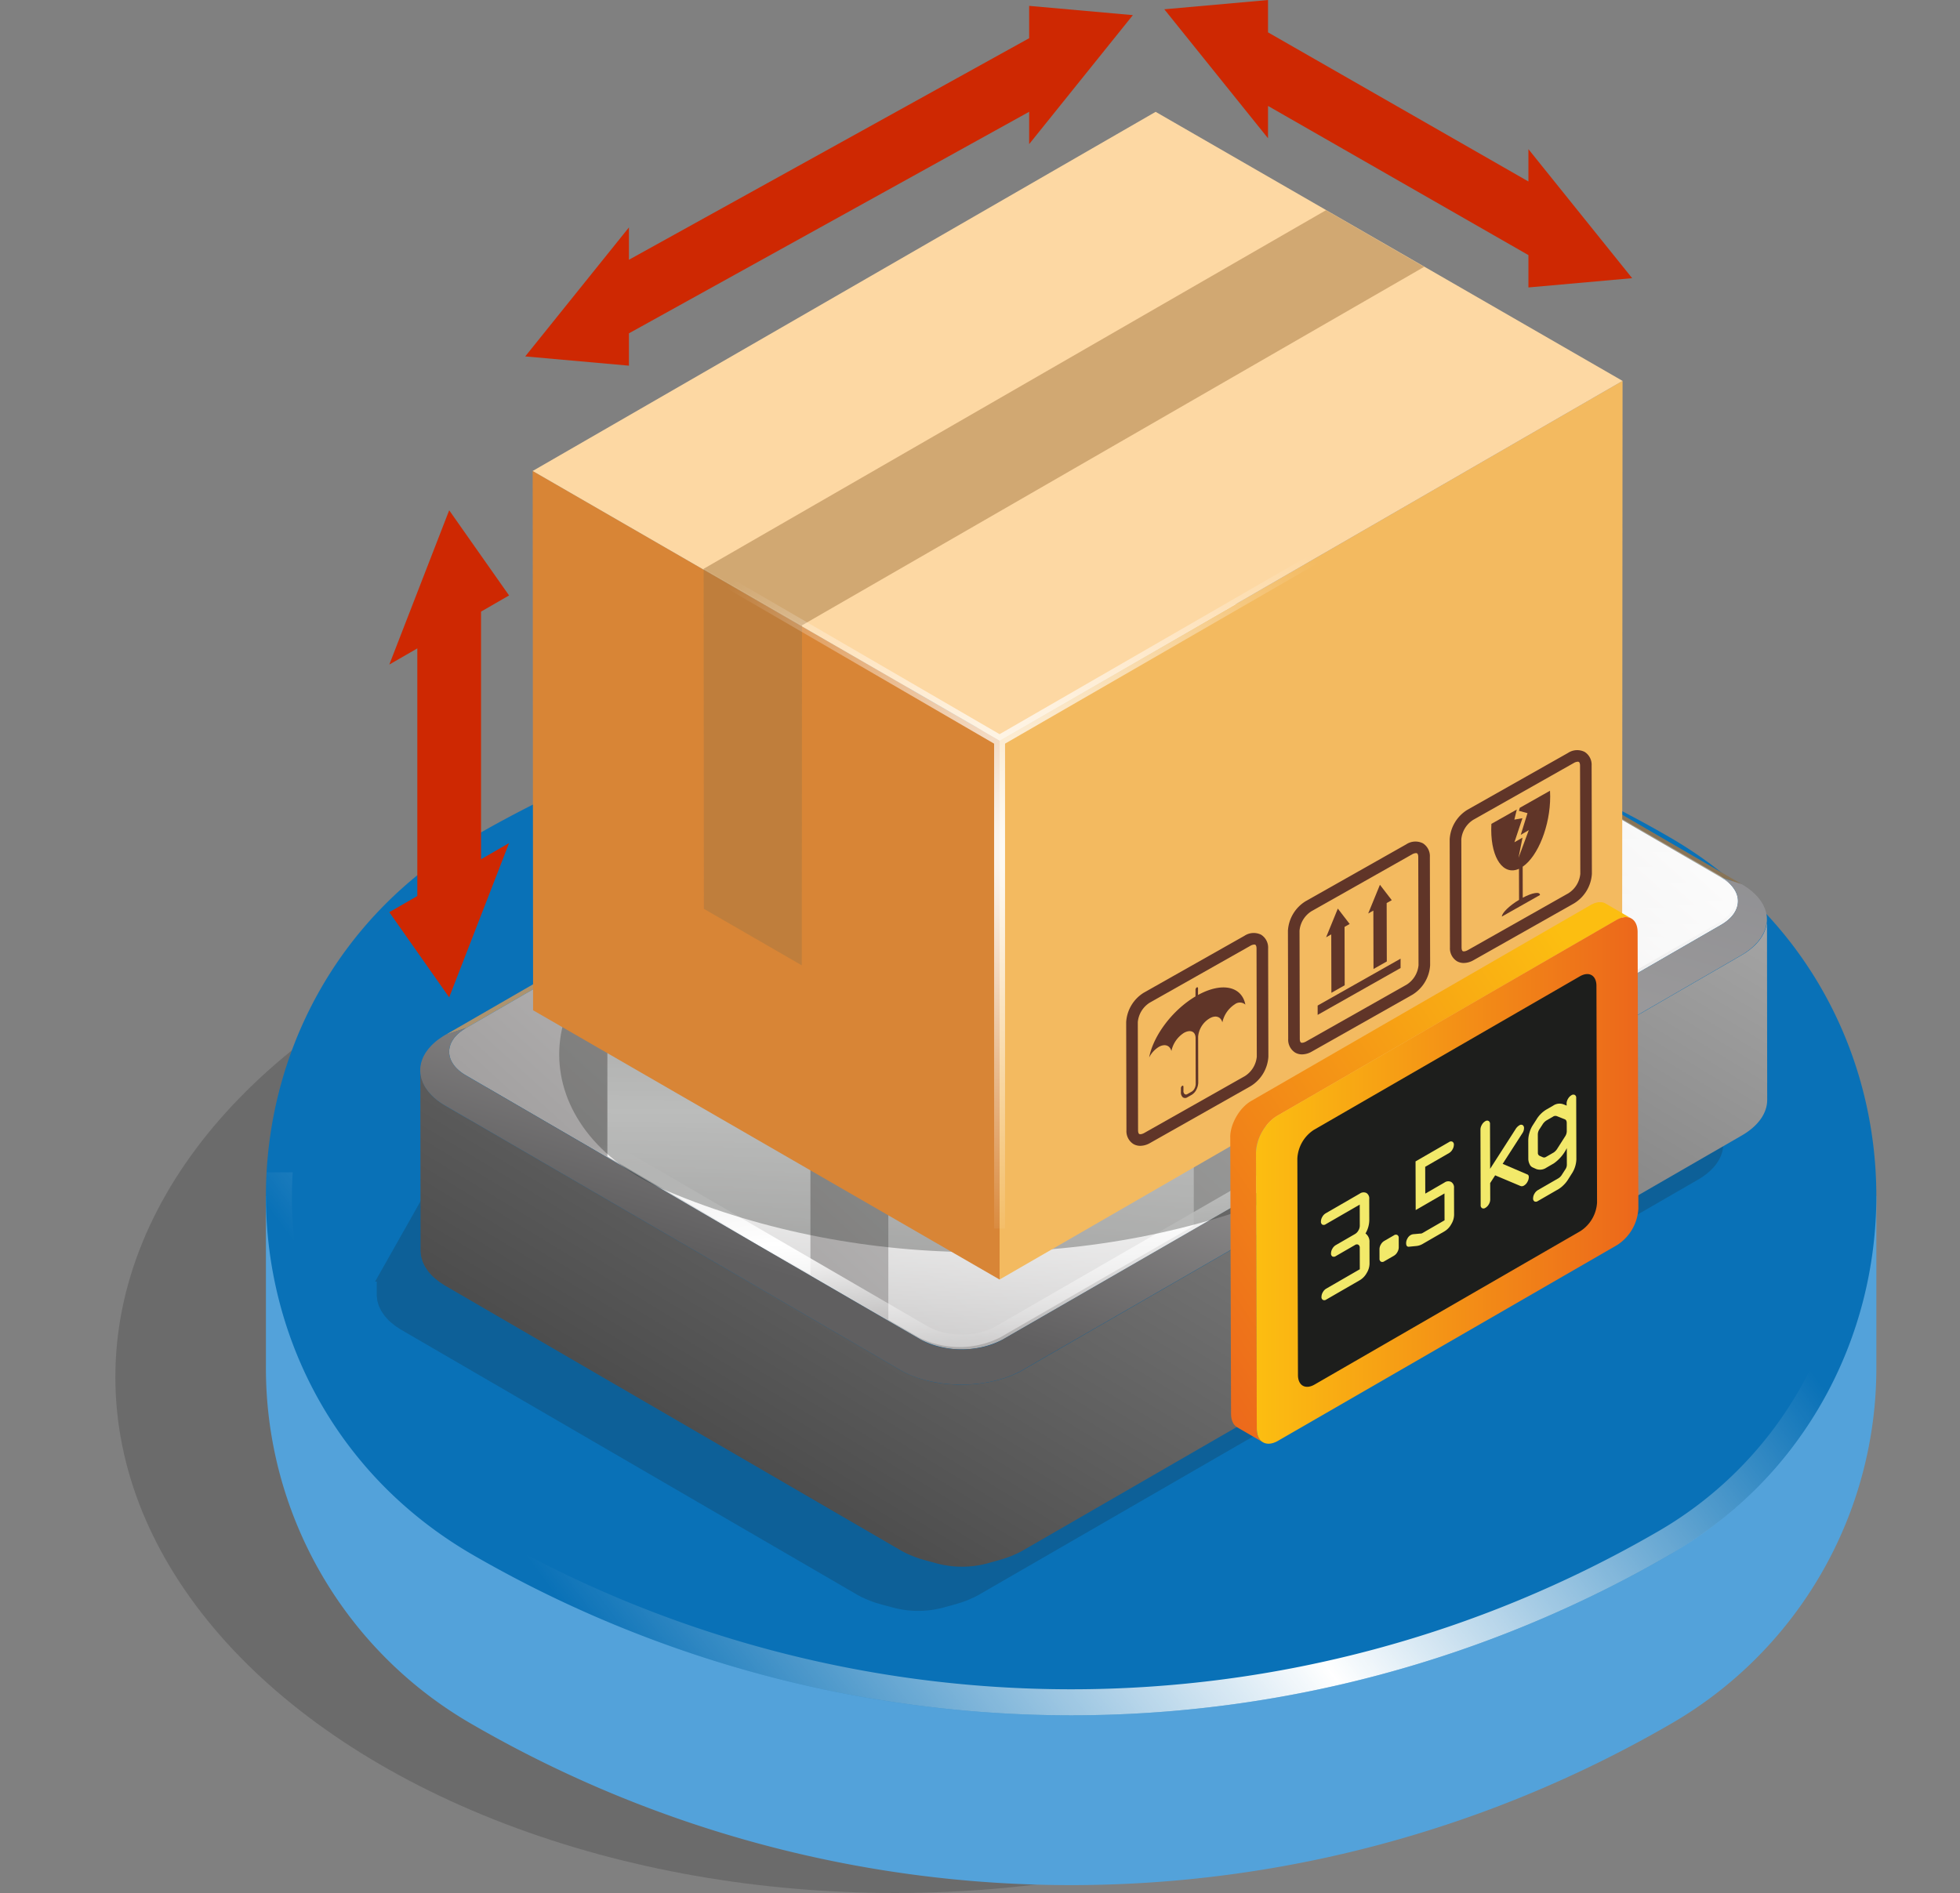
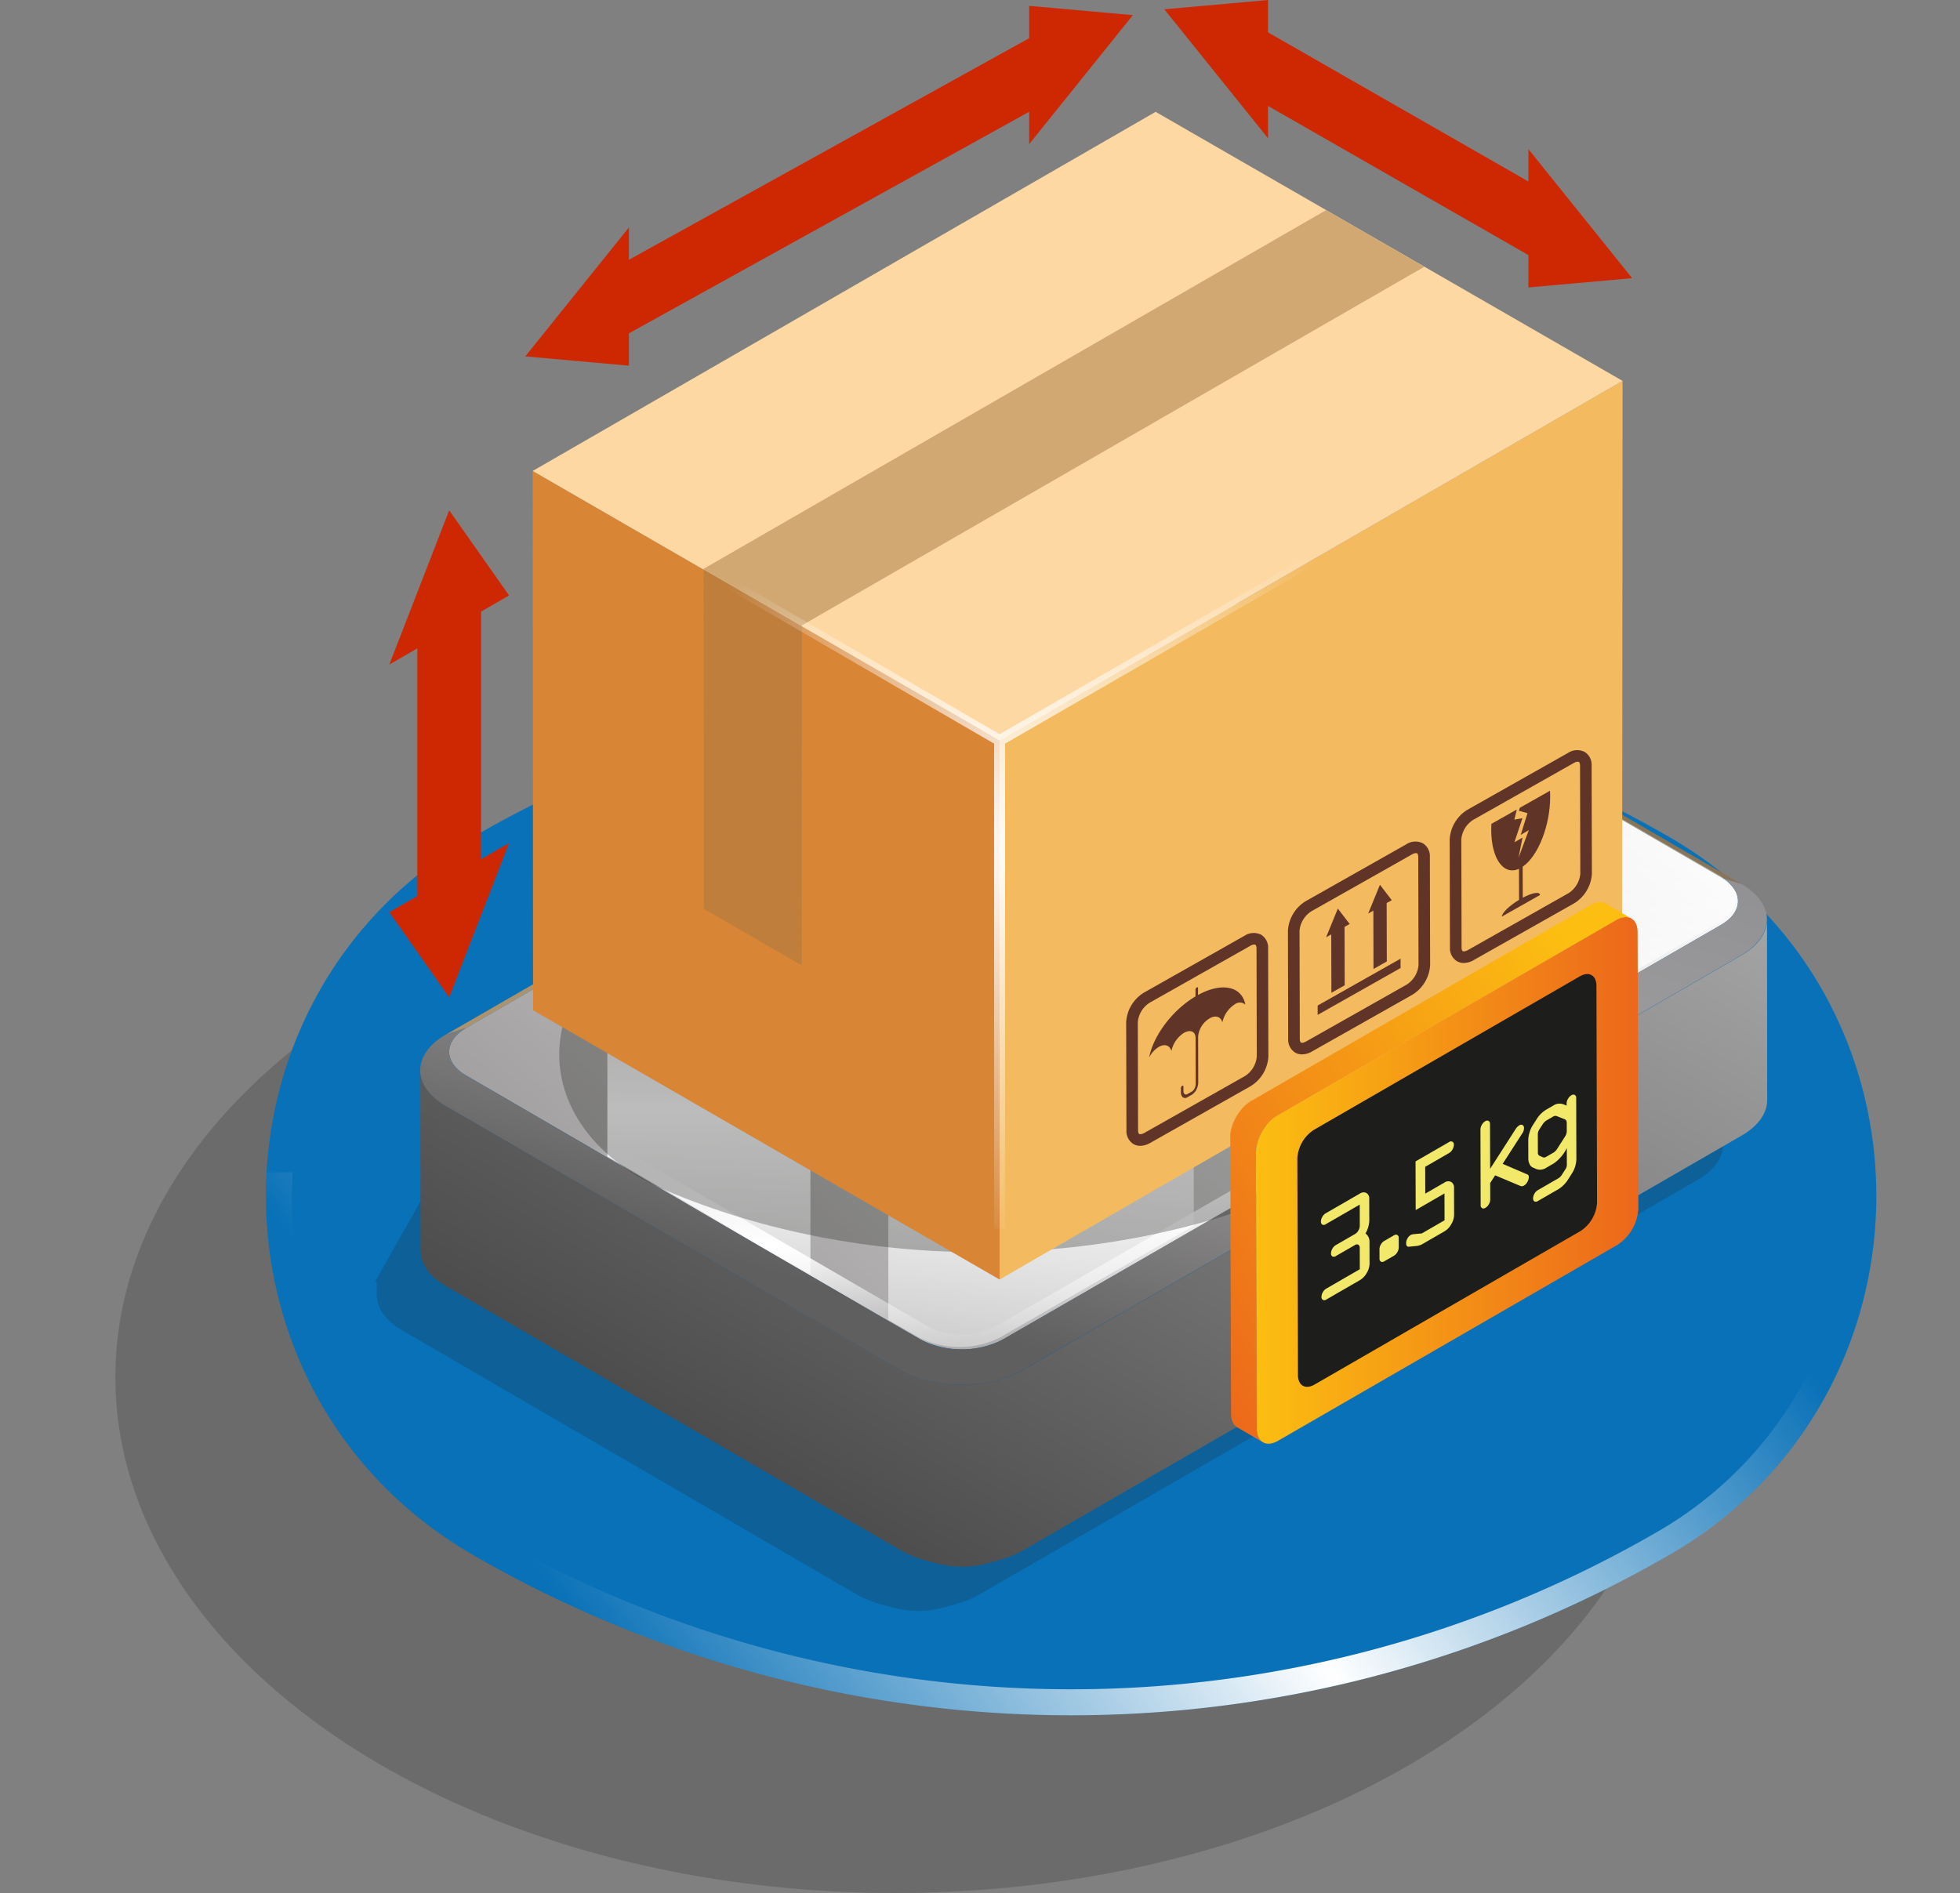
<svg xmlns="http://www.w3.org/2000/svg" xmlns:xlink="http://www.w3.org/1999/xlink" width="342.067" height="330.435" viewBox="0 0 342.067 330.435">
  <rect x="0" y="0" width="342.067" height="330.435" fill="#808080" stroke="none" />
  <defs>
    <linearGradient id="linear-gradient" x1="-8.262" y1="6.357" x2="-8.265" y2="6.354" gradientUnits="objectBoundingBox">
      <stop offset="0" stop-color="#53a2da" />
      <stop offset="1" stop-color="#0971b7" />
    </linearGradient>
    <linearGradient id="linear-gradient-2" x1="-8.265" y1="5.741" x2="-8.262" y2="5.741" xlink:href="#linear-gradient" />
    <linearGradient id="linear-gradient-3" x1="0.118" y1="0.537" x2="0.952" y2="0.329" gradientUnits="objectBoundingBox">
      <stop offset="0" stop-color="#fff" stop-opacity="0" />
      <stop offset="0.505" stop-color="#fff" />
      <stop offset="1" stop-color="#fff" stop-opacity="0" />
    </linearGradient>
    <clipPath id="clip-path">
      <path id="Path_1173" data-name="Path 1173" d="M-1230.495-640.731l-2.151.6a17.774,17.774,0,0,0-4.135,1.694l3.546-1.167A11.761,11.761,0,0,1-1230.495-640.731Z" fill="none" />
    </clipPath>
    <clipPath id="clip-path-2">
      <path id="Path_1175" data-name="Path 1175" d="M-1219.636-640.17l-.215-.059-.108-.029-.215-.058-.108-.029-.215-.059-.108-.029-.215-.059-.216-.058-.108-.029-.215-.059-.216-.058-.108-.029-.108-.03a11.7,11.7,0,0,1,2.816,1.148l3.587,1.167A17.657,17.657,0,0,0-1219.636-640.17Z" fill="none" />
    </clipPath>
    <linearGradient id="linear-gradient-4" x1="0.969" y1="0.2" x2="0.094" y2="0.759" gradientUnits="objectBoundingBox">
      <stop offset="0.006" stop-color="#fff" />
      <stop offset="1" stop-color="#a3a1a1" />
    </linearGradient>
    <linearGradient id="linear-gradient-5" x1="-0.313" y1="1.146" x2="1.627" y2="-0.813" gradientUnits="objectBoundingBox">
      <stop offset="0" stop-color="#333332" />
      <stop offset="0.006" stop-color="#0f0f0f" />
      <stop offset="0.503" stop-color="#858585" />
      <stop offset="1" stop-color="#fff" />
    </linearGradient>
    <linearGradient id="linear-gradient-6" x1="0.847" y1="-0.152" x2="0.178" y2="0.712" gradientUnits="objectBoundingBox">
      <stop offset="0.006" stop-color="#909093" />
      <stop offset="0.528" stop-color="#a3a1a1" />
      <stop offset="1" stop-color="#605f60" />
    </linearGradient>
    <linearGradient id="linear-gradient-7" x1="0.595" y1="0.952" x2="0.529" y2="0.639" xlink:href="#linear-gradient-3" />
    <linearGradient id="linear-gradient-8" x1="0.495" y1="1.209" x2="0.502" y2="0.17" xlink:href="#linear-gradient-3" />
    <linearGradient id="linear-gradient-9" x1="0.8" y1="0.029" x2="-0.132" y2="0.858" gradientUnits="objectBoundingBox">
      <stop offset="0" stop-color="#fcbe11" />
      <stop offset="1" stop-color="#ec671b" />
    </linearGradient>
    <linearGradient id="linear-gradient-10" x1="0" y1="0.5" x2="1" y2="0.5" xlink:href="#linear-gradient-9" />
    <radialGradient id="radial-gradient" cx="0.5" cy="0.5" r="0.534" gradientTransform="translate(0.059) scale(0.883 1)" gradientUnits="objectBoundingBox">
      <stop offset="0" stop-color="#fff" />
      <stop offset="1" stop-color="#fff" stop-opacity="0" />
    </radialGradient>
  </defs>
  <g id="img_cotiza_envio" transform="translate(1439.981 746.65)">
    <g id="Group_50" data-name="Group 50">
      <ellipse id="Ellipse_6" data-name="Ellipse 6" cx="136.081" cy="90.037" rx="136.081" ry="90.037" transform="translate(-1419.848 -596.288)" fill="#1d1d1b" opacity="0.2" style="isolation: isolate" />
      <g id="Group_37" data-name="Group 37">
-         <path id="Path_74" data-name="Path 74" d="M-1138.884-537.883a74.453,74.453,0,0,0-9.827-6.811h0a208.663,208.663,0,0,0-208.529-.078l-.088.051a74.3,74.3,0,0,0-9.873,6.838h-26.371v29.643a71.717,71.717,0,0,0,36.242,62.722l.088.05a208.663,208.663,0,0,0,208.529-.078h0a71.714,71.714,0,0,0,36.2-62.7h0v-29.637Z" fill="url(#linear-gradient)" />
        <path id="Path_75" data-name="Path 75" d="M-1357.33-600.607l.088-.05a208.66,208.66,0,0,1,208.529.078h0c48.263,27.865,48.263,97.526,0,125.391h0a208.661,208.661,0,0,1-208.529.078l-.088-.051C-1405.654-503.014-1405.654-572.755-1357.33-600.607Z" fill="url(#linear-gradient-2)" />
        <path id="Path_76" data-name="Path 76" d="M-1117.188-542.014c.08,1.369.134,2.745.134,4.131a67.168,67.168,0,0,1-33.927,58.764,204.126,204.126,0,0,1-204.079.025,67.158,67.158,0,0,1-33.97-58.788c0-1.388.053-2.764.134-4.131h-4.548a71.815,71.815,0,0,0,36.116,66.854l.088.05a208.66,208.66,0,0,0,208.529-.078h0a71.814,71.814,0,0,0,36.07-66.827Z" fill="url(#linear-gradient-3)" />
        <g id="Group_352" data-name="Group 352" style="isolation: isolate">
          <g id="Group_351" data-name="Group 351" clip-path="url(#clip-path)">
            <g id="Group_350" data-name="Group 350" style="isolation: isolate">
              <path id="Path_1169" data-name="Path 1169" d="M-1230.486-640.733l-2.16.6q-.4.111-.79.236l2.424-.678q.259-.084.526-.157" fill="#988262" />
              <path id="Path_1170" data-name="Path 1170" d="M-1231.012-640.576l-2.424.678q-.754.242-1.467.537l2.915-.858q.473-.2.976-.357" fill="#9d8666" />
              <path id="Path_1171" data-name="Path 1171" d="M-1231.988-640.219l-2.915.858q-.614.254-1.192.548l3.315-1.041q.383-.2.792-.365" fill="#a18a69" />
              <path id="Path_1172" data-name="Path 1172" d="M-1232.78-639.854l-3.315,1.041c-.234.12-.462.244-.686.373l3.546-1.167q.222-.129.455-.247" fill="#a78f6c" />
            </g>
          </g>
        </g>
        <g id="Group_355" data-name="Group 355" style="isolation: isolate">
          <g id="Group_354" data-name="Group 354" clip-path="url(#clip-path-2)">
            <g id="Group_353" data-name="Group 353" style="isolation: isolate">
              <path id="Path_1174" data-name="Path 1174" d="M-1218.975-639.607l3.587,1.167a17.657,17.657,0,0,0-4.248-1.73l-2.164-.587a11.687,11.687,0,0,1,2.825,1.15" fill="#8a7659" />
            </g>
          </g>
        </g>
        <g id="Group_362" data-name="Group 362">
          <g id="Group_361" data-name="Group 361">
            <g id="Group_356" data-name="Group 356" opacity="0.2">
              <path id="Path_1176" data-name="Path 1176" d="M-1281.359-465.806c.022,0,.044,0,.066,0-.145-.008-.288-.025-.433-.036C-1281.6-465.831-1281.482-465.813-1281.359-465.806Z" fill="none" />
              <path id="Path_1177" data-name="Path 1177" d="M-1283.012-465.96c.053.007.108.009.162.016-.19-.023-.376-.053-.564-.08C-1283.279-466.005-1283.148-465.977-1283.012-465.96Z" fill="none" />
              <path id="Path_1178" data-name="Path 1178" d="M-1278.154-465.81c.044,0,.089,0,.133-.005.064,0,.127-.014.192-.019l-.118.007C-1278.016-465.823-1278.085-465.814-1278.154-465.81Z" fill="none" />
              <path id="Path_1179" data-name="Path 1179" d="M-1284.972-466.3c.114.024.225.056.34.079.053.01.108.016.161.026-.1-.02-.206-.045-.309-.066Z" fill="none" />
              <path id="Path_1180" data-name="Path 1180" d="M-1279.724-465.758h.034c.092,0,.185-.009.277-.01h0C-1279.517-465.766-1279.621-465.759-1279.724-465.758Z" fill="none" />
              <path id="Path_1181" data-name="Path 1181" d="M-1275.054-466.2c.1-.019.2-.03.3-.05l.059-.014c-.1.021-.21.034-.314.054Z" fill="none" />
-               <path id="Path_1182" data-name="Path 1182" d="M-1276.593-465.956c.075-.009.151-.012.225-.022.038-.005.074-.013.111-.018-.076.01-.153.016-.23.025C-1276.522-465.966-1276.557-465.96-1276.593-465.956Z" fill="none" />
+               <path id="Path_1182" data-name="Path 1182" d="M-1276.593-465.956c.075-.009.151-.012.225-.022.038-.005.074-.013.111-.018-.076.01-.153.016-.23.025C-1276.522-465.966-1276.557-465.96-1276.593-465.956" fill="none" />
              <path id="Path_1183" data-name="Path 1183" d="M-1359.231-549.977l-15.29,27.037h.29l0,2.329c0,.045,0,.089,0,.134,0,.1.026.2.035.3.014.162.026.324.056.485.005.028,0,.056.009.084.02.1.06.2.086.3.04.153.078.306.132.458.011.033.016.066.028.1.034.091.087.179.126.269.069.159.138.318.222.475.022.039.034.08.057.12.042.074.1.145.147.218.109.178.225.353.354.526.039.053.067.108.108.16.086.11.184.218.279.326.037.042.07.085.108.126.171.188.352.373.549.555.026.025.06.047.087.072.142.128.3.251.456.376.14.113.275.228.426.338.167.121.351.237.53.354.135.087.256.18.4.265.06.036.12.072.182.107l79.406,46.146a15.5,15.5,0,0,0,1.416.716c.141.064.286.123.431.183.381.16.77.307,1.17.444.093.031.178.072.271.1.058.019.119.032.177.051.254.079.514.15.774.22.073.02.144.044.218.063-.072-.019-.148-.032-.22-.052l.013,0,2.155.584a17.106,17.106,0,0,0,8.7-.024l.281-.078.043-.012.215-.059.108-.03.215-.06.107-.03.216-.059.215-.06.107-.03.215-.059.215-.06.107-.03.108-.029h0l.015,0c-.121.033-.248.056-.369.088l.111-.03c.129-.034.263-.059.39-.1.043-.012.081-.03.123-.042.554-.162,1.095-.342,1.618-.546.029-.011.06-.019.089-.03.229-.09.448-.193.67-.292.129-.057.262-.109.388-.168.379-.18.748-.371,1.1-.575l94.617-54.628,30.779-17.77c2.7-1.559,4.158-3.573,4.4-5.625v-3.642l-210.479-15.29Zm74.6,83.758c-.115-.023-.226-.055-.34-.079l.192.039c.1.021.205.046.309.066C-1284.524-466.2-1284.579-466.209-1284.632-466.219Zm1.62.259c-.136-.017-.267-.045-.4-.064.188.027.374.057.564.08C-1282.9-465.951-1282.959-465.953-1283.012-465.96Zm1.653.154c-.123-.007-.244-.025-.367-.034.145.011.288.028.433.036C-1281.315-465.8-1281.337-465.8-1281.359-465.806Zm1.669.049h-.034c.1,0,.207-.008.311-.009h0C-1279.505-465.766-1279.6-465.758-1279.69-465.757Zm1.669-.058c-.044,0-.089,0-.133.005.069,0,.138-.013.207-.017l.118-.007C-1277.894-465.829-1277.957-465.819-1278.021-465.815Zm1.653-.163c-.074.01-.15.013-.225.022.036,0,.071-.01.106-.015.077-.009.154-.015.23-.025C-1276.294-465.991-1276.33-465.983-1276.368-465.978Zm1.619-.268c-.1.02-.2.031-.3.05l.05-.01c.1-.02.21-.033.314-.054Z" fill="#1d1e1c" style="mix-blend-mode: multiply;isolation: isolate" />
            </g>
            <g id="Group_357" data-name="Group 357">
              <path id="Path_1184" data-name="Path 1184" d="M-1139.568-593.461l3.587,1.167-79.407-46.146-3.587-1.167Z" fill="#887457" />
            </g>
            <g id="Group_358" data-name="Group 358">
              <path id="Path_1185" data-name="Path 1185" d="M-1233.235-639.607l-3.546,1.167-125.4,72.4,3.546-1.167Z" fill="#ac936f" />
            </g>
            <g id="Group_359" data-name="Group 359">
              <path id="Path_1186" data-name="Path 1186" d="M-1358.631-567.209c-3.924,2.257-3.945,6-.047,8.26l79.407,46.146a15.813,15.813,0,0,0,14.26,0l125.4-72.4c3.924-2.258,3.945-6,.047-8.261l-79.407-46.146a15.812,15.812,0,0,0-14.26,0Z" fill="url(#linear-gradient-4)" />
            </g>
            <path id="Path_1187" data-name="Path 1187" d="M-1131.6-586.142c.006,2.261-1.477,4.525-4.447,6.24l-125.4,72.4c-.354.2-.723.4-1.1.575-.127.06-.262.113-.392.171-.249.11-.5.219-.755.319-.523.2-1.064.385-1.618.547-.168.049-.341.091-.512.136-.313.083-.627.163-.947.233-.207.045-.416.086-.626.126-.268.05-.537.1-.808.14-.224.035-.448.066-.674.1-.254.032-.509.061-.765.085q-.346.035-.695.058c-.258.018-.517.031-.777.042-.23.009-.46.016-.69.019-.281,0-.561,0-.841,0-.217,0-.434-.009-.651-.018-.35-.015-.7-.041-1.044-.07-.175-.015-.351-.025-.525-.043q-.873-.092-1.726-.241c-.2-.034-.385-.077-.577-.116-.278-.056-.557-.112-.83-.178-.2-.048-.4-.106-.6-.159-.261-.071-.522-.142-.777-.222-.151-.048-.3-.1-.446-.153q-.6-.2-1.171-.443c-.145-.06-.29-.12-.432-.184a15.6,15.6,0,0,1-1.415-.715l-79.406-46.146c-.205-.119-.386-.247-.576-.371s-.367-.234-.534-.356c-.151-.11-.285-.224-.425-.337-.156-.125-.315-.248-.457-.377-.227-.205-.442-.413-.636-.627-.038-.041-.071-.083-.107-.125-.141-.16-.266-.322-.388-.486s-.245-.349-.354-.526c-.07-.113-.142-.225-.2-.339-.084-.156-.153-.315-.221-.473-.054-.123-.112-.246-.156-.37-.053-.151-.091-.3-.131-.456-.033-.129-.072-.257-.1-.386-.029-.161-.041-.323-.055-.484s-.037-.293-.037-.44l.04,31.466c0,.045,0,.089,0,.134,0,.1.026.2.035.3.014.162.026.324.055.485.006.028,0,.057.01.084.02.1.06.2.086.3.04.153.078.306.132.459.011.032.016.066.028.1.034.091.087.179.126.27.069.159.138.317.222.474.022.04.034.081.057.12.041.074.1.145.147.219.109.177.225.352.354.526.039.052.066.107.108.16.086.11.184.217.279.325.037.042.07.085.108.126.171.188.352.374.549.555.026.025.06.047.087.072.142.128.3.252.456.376.14.114.275.228.426.338.167.121.351.237.53.354.135.088.256.18.4.265.06.036.12.072.182.107l79.406,46.147a15.761,15.761,0,0,0,1.416.715c.141.064.286.123.431.184q.57.239,1.17.443c.092.031.177.072.271.1.058.019.119.033.177.051.254.08.513.15.773.221.074.02.145.043.219.062-.072-.019-.148-.032-.22-.051l.014,0h0l2.155.584a17.083,17.083,0,0,0,8.7-.024l.281-.078.042-.012.216-.059.108-.03.215-.06.107-.03.215-.059.215-.06.108-.03.215-.059.215-.06.107-.029.107-.03h0l.014,0c-.12.034-.247.057-.368.088l.111-.03c.129-.034.263-.059.39-.1.042-.012.081-.029.123-.042.554-.161,1.1-.342,1.618-.546.028-.011.06-.018.089-.03.229-.09.448-.193.67-.291.129-.058.262-.109.388-.169.379-.18.748-.371,1.1-.575l125.4-72.4c2.97-1.714,4.453-3.978,4.447-6.239Zm-145.724,112.117c.064.014.128.026.192.039.1.021.206.046.31.066-.053-.01-.108-.015-.161-.026C-1277.1-473.968-1277.213-474-1277.328-474.025Zm1.559.274c.188.027.374.057.563.08-.053-.007-.108-.009-.161-.015C-1275.5-473.7-1275.634-473.731-1275.769-473.751Zm1.688.184c.144.011.288.028.433.037-.022,0-.044,0-.066,0C-1273.837-473.54-1273.959-473.557-1274.081-473.567Zm2.312.073h0c-.093,0-.185.01-.277.01h-.035C-1271.976-473.485-1271.872-473.492-1271.769-473.494Zm1.26-.043c.069,0,.138-.012.207-.017.039,0,.078,0,.118-.006-.065,0-.128.014-.192.018C-1270.42-473.539-1270.465-473.54-1270.509-473.537Zm1.561-.145.106-.015c.077-.01.154-.016.23-.026l-.111.018C-1268.8-473.7-1268.873-473.692-1268.948-473.682Zm1.539-.241.05-.01c.1-.019.21-.033.313-.054l-.058.014C-1267.2-473.953-1267.308-473.942-1267.409-473.923Z" fill="url(#linear-gradient-5)" />
            <path id="Path_1188" data-name="Path 1188" d="M-1131.614-585.987c0-.107,0-.213-.006-.319s0-.195-.006-.293c-.008-.083-.024-.166-.036-.249-.007-.051-.013-.1-.022-.154a5.253,5.253,0,0,0-.176-.726c-.014-.044-.031-.088-.047-.133a5.691,5.691,0,0,0-.274-.663c-.016-.033-.029-.067-.046-.1-.008-.016-.014-.032-.022-.048a6.684,6.684,0,0,0-.4-.653c-.033-.05-.068-.1-.1-.149a7.78,7.78,0,0,0-.541-.684l-.068-.071c-.192-.21-.4-.415-.624-.617-.043-.039-.083-.078-.127-.116-.24-.21-.5-.415-.775-.615-.057-.041-.115-.081-.173-.121-.292-.205-.6-.405-.925-.6l-3.587-1.167a8.359,8.359,0,0,1,.762.5c.075.054.141.112.212.168.155.122.3.247.439.375.071.066.137.133.2.2.123.126.236.255.341.386.053.067.109.133.158.2a4.717,4.717,0,0,1,.3.473c.024.043.054.086.076.129a4.059,4.059,0,0,1,.255.626c.017.057.026.113.041.17a3.686,3.686,0,0,1,.091.472c.012.1.019.193.022.289,0,.071.006.143,0,.214,0,.112-.015.225-.029.337-.008.065-.013.13-.025.2s-.027.1-.039.156a3.808,3.808,0,0,1-.18.571c-.028.068-.055.137-.087.205a4.181,4.181,0,0,1-.217.4c-.041.069-.078.138-.124.206-.069.1-.149.2-.228.3-.062.079-.12.159-.189.236s-.13.135-.2.2c-.093.095-.187.191-.291.285-.062.056-.131.11-.2.166-.116.1-.236.192-.363.285-.068.049-.137.1-.207.146-.184.126-.373.25-.578.368l-125.4,72.4c-.236.137-.482.264-.736.385l-.116.052q-.307.141-.63.266l-.172.067c-.242.09-.489.175-.742.252l-.11.032c-.263.078-.53.15-.8.214l-.061.014c-.283.065-.571.123-.862.173l-.044.008c-.306.051-.616.1-.928.129h0q-.476.053-.957.079h-.01c-.318.018-.638.027-.957.027h-.013q-.477,0-.952-.026l-.024,0c-.311-.017-.62-.043-.927-.076l-.049-.006c-.224-.025-.444-.059-.665-.093-.458-.07-.908-.158-1.347-.266-.24-.059-.48-.121-.713-.191l-.023-.007q-.428-.129-.834-.284l-.026-.01q-.4-.155-.785-.335l-.024-.011c-.257-.122-.507-.253-.746-.392l-79.407-46.146c-.229-.133-.443-.272-.645-.415l-.081-.058c-.185-.134-.36-.272-.521-.414-.036-.031-.068-.063-.1-.1-.121-.111-.234-.223-.341-.338-.06-.063-.116-.127-.171-.191-.08-.094-.154-.19-.225-.286-.057-.076-.112-.153-.163-.231-.062-.1-.118-.192-.171-.289-.043-.077-.085-.153-.122-.231-.05-.1-.091-.211-.13-.317-.025-.067-.053-.134-.074-.2a3.545,3.545,0,0,1-.1-.4c-.008-.041-.02-.081-.026-.121a3.451,3.451,0,0,1-.039-.517c0-.042.005-.084.006-.126a3.7,3.7,0,0,1,.034-.391c.008-.055.019-.11.03-.165a3.734,3.734,0,0,1,.092-.367c.015-.048.028-.1.045-.145a4.036,4.036,0,0,1,.209-.493c.009-.018.021-.035.03-.053a4.548,4.548,0,0,1,.26-.431c.033-.049.07-.1.1-.146.085-.115.176-.229.274-.341.04-.047.079-.094.122-.14.132-.142.274-.282.428-.419.012-.011.023-.023.036-.034.169-.148.353-.291.547-.431.066-.047.138-.091.206-.138.17-.114.342-.229.53-.337l-3.546,1.166c-.117.068-.231.136-.344.205-.158.1-.3.2-.45.3-.1.07-.213.138-.313.21-.029.021-.063.04-.092.061q-.383.282-.721.577l-.009.008c-.02.018-.037.037-.057.055-.192.17-.376.342-.545.518-.034.035-.062.072-.095.108-.065.07-.124.14-.186.211-.078.09-.163.178-.235.269s-.116.162-.175.242-.108.146-.158.219c-.031.045-.068.09-.1.135-.109.168-.2.338-.293.509-.015.027-.033.054-.047.081l-.01.017a5.888,5.888,0,0,0-.272.619c-.013.034-.02.068-.032.1-.025.073-.045.145-.067.218-.032.1-.071.208-.1.312-.019.079-.027.158-.042.237s-.033.165-.045.248c-.008.054-.023.108-.029.163-.017.14-.017.28-.022.42,0,.064-.01.127-.01.191,0,.018,0,.036,0,.054a5.287,5.287,0,0,0,.055.687c0,.011.006.021.007.031.01.062.029.123.04.184.032.166.061.331.108.5.01.033.026.065.036.1.031.1.073.2.111.3s.073.223.122.333c.021.048.051.094.074.141.055.116.119.232.183.347.049.089.087.179.141.267.034.056.08.11.116.165.077.117.16.232.245.348.057.076.1.154.162.229s.12.132.177.2c.083.1.167.193.257.288.054.058.1.119.157.176.111.113.235.221.355.331.052.048.1.1.154.143.021.019.039.038.061.056q.243.21.51.413c.069.052.143.1.214.154l.12.086c.051.036.1.073.15.108q.188.129.384.253c.131.083.266.164.4.245l.034.02,79.406,46.146c.1.06.208.119.314.177s.223.12.336.179.22.112.332.166l.14.067.041.019.119.056c.1.047.2.092.3.137s.205.089.309.132l.308.124.138.053.039.015.135.051.316.115c.121.042.243.084.366.124s.251.081.377.12l.056.017.039.011c.1.032.209.063.314.093q.306.088.616.166c.073.019.148.032.221.05.155.037.311.071.468.1q.411.092.828.168c.164.029.328.058.494.084.106.018.211.04.318.055.2.03.4.057.6.081l.221.025.073.008.162.019c.145.015.29.029.436.041.11.01.221.018.331.027l.333.022.124.007.04,0,.169.009.311.013c.1,0,.2.007.3.009s.2.005.3.006l.3,0h.3l.3-.005.3-.008.3-.011c.095,0,.189-.009.284-.015h.017l.032,0,.332-.021.331-.025.36-.032c.126-.012.251-.025.376-.039h.012c.13-.015.258-.03.387-.047.144-.018.289-.038.432-.059s.313-.047.469-.072l.1-.017.065-.012.318-.055c.191-.036.382-.074.571-.114.135-.029.269-.06.4-.091.031-.007.062-.013.092-.021l.092-.02c.228-.055.453-.113.677-.174.146-.04.29-.084.435-.127l.166-.049.127-.037q.393-.123.775-.26c.071-.026.14-.055.211-.082l.26-.1c.115-.045.232-.086.344-.133.2-.085.4-.177.6-.268.058-.027.118-.051.176-.079.02-.009.042-.017.062-.027q.43-.205.838-.432l.209-.119,125.4-72.4c.216-.125.424-.252.624-.383.086-.056.161-.115.244-.172.107-.073.211-.146.312-.221.073-.053.153-.1.223-.157.115-.088.214-.181.323-.271s.2-.166.3-.251c.037-.033.08-.064.116-.1.116-.108.214-.221.322-.331s.2-.2.293-.3c.021-.024.047-.046.068-.07.081-.093.143-.191.218-.286.118-.149.239-.3.342-.449.02-.029.046-.056.065-.085.048-.074.078-.15.122-.224a6.429,6.429,0,0,0,.326-.595c.023-.048.057-.1.078-.143.055-.125.1-.251.142-.376.018-.05.04-.1.057-.149a5.42,5.42,0,0,0,.174-.649c.005-.026.005-.052.01-.078.018-.1.024-.194.037-.292C-1131.637-585.65-1131.619-585.818-1131.614-585.987Z" fill="url(#linear-gradient-6)" />
            <g id="Group_360" data-name="Group 360">
              <path id="Path_1189" data-name="Path 1189" d="M-1226.1-638.7a11.94,11.94,0,0,1,5.812,1.346l79.41,46.148c.994.576,1.611,1.288,1.61,1.857s-.633,1.3-1.654,1.892l-125.4,72.4a12.037,12.037,0,0,1-5.833,1.348,11.943,11.943,0,0,1-5.812-1.346l-79.41-46.148c-.994-.576-1.611-1.287-1.61-1.857s.633-1.305,1.654-1.892l125.4-72.4a12.04,12.04,0,0,1,5.833-1.348m0-2.606a14.6,14.6,0,0,0-7.139,1.7l-125.4,72.4c-3.924,2.257-3.945,6-.047,8.26l79.407,46.146a14.488,14.488,0,0,0,7.121,1.7,14.583,14.583,0,0,0,7.139-1.7l125.4-72.4c3.924-2.258,3.945-6,.047-8.261l-79.407-46.146a14.487,14.487,0,0,0-7.121-1.7Z" fill="url(#linear-gradient-7)" />
            </g>
          </g>
          <path id="Path_1190" data-name="Path 1190" d="M-1183.13-618.958v58.249l-17.563,10.14v-78.6Zm43.174,25.089-17.308-10.058v28.284l17.261-9.966C-1136.079-587.866-1136.058-591.611-1139.956-593.869Zm-93.667-46.146-51.324,29.632v94.1l5.288,3.073a15.813,15.813,0,0,0,14.26,0l33.762-19.493V-640.9A11.128,11.128,0,0,0-1233.623-640.015Zm-100.355,57.94v37.3l35.435,20.593v-78.349Z" fill="url(#linear-gradient-8)" />
        </g>
        <g id="Group_363" data-name="Group 363">
          <path id="Path_1191" data-name="Path 1191" d="M-1323.445-586.485l.046-.019c33.727-14.167,75.26-14.156,108.973.03h0c25.221,10.612,25.221,37.143,0,47.755h0c-33.712,14.186-75.245,14.2-108.972.03l-.046-.02C-1348.7-549.316-1348.7-575.877-1323.445-586.485Z" fill="#1d1e1c" opacity="0.3" />
          <path id="Path_1192" data-name="Path 1192" d="M-1303.671-578.763l.029-.012c20.836-8.616,46.495-8.609,67.323.018h0c15.581,6.454,15.581,22.589,0,29.042h0c-20.828,8.626-46.487,8.633-67.323.017l-.029-.011C-1319.273-556.159-1319.273-572.312-1303.671-578.763Z" fill="#1d1e1c" opacity="0.3" />
        </g>
        <g id="Group_365" data-name="Group 365">
          <path id="Path_1193" data-name="Path 1193" d="M-1347.016-664.439l.07,94.136,81.419,47.008v-94.1Z" fill="#d88536" />
          <path id="Path_1194" data-name="Path 1194" d="M-1265.527-523.3l108.652-62.731.07-94.136-108.722,62.771Z" fill="#f3ba60" />
          <path id="Path_1195" data-name="Path 1195" d="M-1347.016-664.439l81.489,47.048,108.722-62.771-81.489-46.967Z" fill="#fdd8a3" />
          <path id="Path_1196" data-name="Path 1196" d="M-1300.01-637.5l-17.171-9.863.044,59.354,17.083,9.863Z" fill="#a77843" opacity="0.5" />
          <path id="Path_1197" data-name="Path 1197" d="M-1317.18-647.361l17.171,9.863,108.58-62.574-17.127-9.888Z" fill="#a77843" opacity="0.5" />
          <g id="Group_364" data-name="Group 364">
            <path id="Path_1198" data-name="Path 1198" d="M-1239.427-562.059c.72-3.8,4.048-8.265,8.089-10.659l0-1.168a.5.5,0,0,1,.22-.405c.122-.069.221,0,.222.156l0,1.166c4.187-2.292,7.639-1.514,8.261,1.68a1.447,1.447,0,0,0-1.839-.057,4.992,4.992,0,0,0-2.176,3.163c-.259-.982-1.143-1.315-2.192-.722a4.135,4.135,0,0,0-2.036,3.2l.02,8.005a2.789,2.789,0,0,1-.323,1.247,2.184,2.184,0,0,1-.8.9l-.775.439a.691.691,0,0,1-.8,0,1.1,1.1,0,0,1-.327-.879l0-.718a.5.5,0,0,1,.22-.4c.122-.069.22,0,.221.156l0,.718a.7.7,0,0,0,.208.564.411.411,0,0,0,.479,0l.775-.438a1.319,1.319,0,0,0,.478-.543,1.784,1.784,0,0,0,.2-.8l-.019-7.979c0-1.181-.919-1.553-2.047-.915a4.991,4.991,0,0,0-2.176,3.162c-.259-.982-1.143-1.314-2.191-.722A4.606,4.606,0,0,0-1239.427-562.059Z" fill="#603528" fill-rule="evenodd" />
            <path id="Path_1199" data-name="Path 1199" d="M-1240.976-546.638a2.368,2.368,0,0,1-1.2-.314,2.652,2.652,0,0,1-1.214-2.388l-.046-18.891a6.5,6.5,0,0,1,3.111-5.159l17.54-9.915a2.9,2.9,0,0,1,2.907-.178,2.656,2.656,0,0,1,1.214,2.389l.046,18.89a6.494,6.494,0,0,1-3.112,5.16l-17.539,9.915A3.5,3.5,0,0,1-1240.976-546.638Zm19.891-35.134a1.521,1.521,0,0,0-.7.23l-17.54,9.915a4.494,4.494,0,0,0-2.082,3.392l.046,18.89c0,.322.079.568.207.642s.465.052.891-.189l17.541-9.915a4.5,4.5,0,0,0,2.081-3.392l-.046-18.89c0-.323-.08-.569-.207-.642A.368.368,0,0,0-1221.085-581.772Z" fill="#603528" />
            <path id="Path_1200" data-name="Path 1200" d="M-1210.02-571.125l14.472-8.181,0,1.632-14.472,8.181,0-1.632Zm12.045-17.887.025,10.193-2.323,1.313-.025-10.193-.9.507,1.023-2.505,1.024-2.506,1.033,1.343,1.033,1.342-.9.506Zm-7.349,4.154.025,10.193-2.322,1.313-.025-10.193-.9.507,1.024-2.505,1.024-2.506,1.033,1.343,1.033,1.342Z" fill="#603528" fill-rule="evenodd" />
            <path id="Path_1201" data-name="Path 1201" d="M-1212.746-562.6a2.368,2.368,0,0,1-1.2-.313,2.653,2.653,0,0,1-1.214-2.388l-.046-18.891a6.5,6.5,0,0,1,3.111-5.159l17.539-9.915a2.9,2.9,0,0,1,2.907-.178,2.652,2.652,0,0,1,1.214,2.389l.046,18.89a6.5,6.5,0,0,1-3.11,5.16l-17.54,9.915A3.5,3.5,0,0,1-1212.746-562.6Zm19.891-35.133a1.525,1.525,0,0,0-.705.23l-17.539,9.915a4.5,4.5,0,0,0-2.083,3.392l.046,18.89c0,.322.08.568.208.642s.464.052.891-.189l17.54-9.915a4.5,4.5,0,0,0,2.082-3.391l-.046-18.891c0-.323-.081-.569-.207-.642A.371.371,0,0,0-1192.855-597.73Z" fill="#603528" />
            <path id="Path_1202" data-name="Path 1202" d="M-1174.224-589.945l-.013-5.417c2.689-1.833,4.809-7.188,4.8-12.26q0-.515-.031-1l-5.279,2.984-.142.525,1.492.406-1.177,3.787,1.405-.825-1.8,4.842.7-3.527-1.411.8,1.4-4.2-1.412.255.43-1.768-4.437,2.508q-.027.517-.026,1.032c.012,5.072,2.153,8.019,4.843,6.812l.013,5.416c-1.684,1.013-3,2.281-3,2.918l6.653-3.761C-1171.222-591.056-1172.54-590.836-1174.224-589.945Z" fill="#603528" fill-rule="evenodd" />
            <path id="Path_1203" data-name="Path 1203" d="M-1184.516-578.555a2.356,2.356,0,0,1-1.2-.314,2.649,2.649,0,0,1-1.214-2.387l-.046-18.891a6.5,6.5,0,0,1,3.11-5.159l17.54-9.915a2.9,2.9,0,0,1,2.908-.177,2.651,2.651,0,0,1,1.213,2.389l.046,18.889a6.5,6.5,0,0,1-3.11,5.16l-17.54,9.915A3.5,3.5,0,0,1-1184.516-578.555Zm19.891-35.133a1.524,1.524,0,0,0-.7.23l-17.54,9.915a4.5,4.5,0,0,0-2.081,3.391l.045,18.891c0,.322.08.568.207.642s.466.051.893-.189l17.539-9.915a4.5,4.5,0,0,0,2.082-3.391l-.046-18.891c0-.323-.08-.569-.207-.643A.383.383,0,0,0-1164.625-613.688Z" fill="#603528" />
          </g>
        </g>
        <g id="Group_374" data-name="Group 374">
          <g id="Group_367" data-name="Group 367">
            <g id="Group_366" data-name="Group 366" style="isolation: isolate">
              <path id="Path_1204" data-name="Path 1204" d="M-1225.276-548.28c0-.059,0-.118.008-.178,0-.027.005-.055.007-.082l0-.035c0-.021,0-.041.005-.062.006-.06.013-.12.02-.181s.017-.123.027-.185v-.013c.009-.058.019-.115.03-.173s.025-.128.039-.192c.005-.023.011-.046.016-.069l.01-.041c.006-.028.012-.055.019-.083q.024-.1.051-.2c.014-.049.028-.1.043-.146l.007-.025.007-.024c.02-.064.04-.127.061-.191s.043-.125.066-.188l.013-.036.011-.028c.015-.039.029-.078.044-.116.023-.06.047-.119.072-.179.018-.044.037-.087.056-.131l.009-.022.01-.023.081-.179c.031-.064.062-.129.094-.193l.016-.032.02-.038c.026-.05.051-.1.078-.15.034-.065.072-.129.108-.193.018-.032.035-.064.054-.1l.02-.037c.032-.054.068-.106.1-.16.05-.081.1-.161.151-.24l.023-.038c.076-.113.153-.223.234-.332h0c.054-.072.108-.144.163-.214s.093-.116.14-.172v0h0c.047-.056.094-.112.142-.167s.1-.107.144-.159l.025-.026.026-.027c.033-.036.066-.071.1-.1.052-.053.1-.1.156-.154l.049-.046.037-.034.076-.071c.054-.049.109-.1.164-.144l.074-.059.036-.03.055-.045q.079-.063.162-.123c.039-.029.078-.057.118-.084l.022-.016.02-.014c.052-.036.1-.07.157-.1s.1-.065.156-.095l.036-.022,59.221-34.191.118-.065c.05-.028.1-.054.151-.079.032-.016.064-.03.1-.045l.023-.011.029-.014c.049-.022.1-.043.148-.063s.1-.038.148-.056l.026-.008.022-.007.1-.033.152-.042.073-.016.031-.007.048-.011c.054-.01.108-.019.161-.026.033,0,.065-.007.1-.01l.034,0,.033,0c.058,0,.116-.006.173-.006.025,0,.05,0,.075,0l.057,0,.059,0a2.07,2.07,0,0,1,.213.031h0c.015,0,.028.009.043.012a1.961,1.961,0,0,1,.21.058l.016.007a1.842,1.842,0,0,1,.281.13h0l4.5,2.616a1.769,1.769,0,0,0-.283-.13,1.682,1.682,0,0,0-.226-.065c-.015,0-.028-.009-.043-.012a2.057,2.057,0,0,0-.276-.035l-.057,0a2.419,2.419,0,0,0-.281.006l-.034,0a2.928,2.928,0,0,0-.306.047l-.031.007a3.247,3.247,0,0,0-.325.091l-.022.007q-.173.06-.351.141l-.023.011c-.12.056-.242.118-.366.19l-59.221,34.191q-.186.108-.369.234l-.022.016c-.113.079-.225.163-.334.252l-.037.03q-.159.13-.314.274l-.037.034c-.1.1-.206.2-.3.3l-.026.027q-.161.171-.312.354h0a8.75,8.75,0,0,0-.56.757c-.052.079-.1.16-.151.241-.041.065-.082.13-.121.2-.019.032-.036.064-.054.1-.064.113-.127.227-.186.343l-.02.039c-.071.141-.138.283-.2.427l-.009.021q-.092.211-.171.425l-.012.03q-.08.219-.147.439l-.007.024c-.042.142-.08.283-.113.424l-.01.041c-.033.145-.062.289-.085.433v.009c-.023.146-.04.29-.052.433l0,.035c-.011.144-.018.286-.017.426l.136,48.242c0,.14.008.275.02.4l0,.034c.012.12.029.234.051.345l.008.044c.023.106.049.208.08.306l.018.054a2.59,2.59,0,0,0,.1.265l.011.027a2.488,2.488,0,0,0,.147.266,1.991,1.991,0,0,0,.256.316c.022.023.045.045.069.067a1.811,1.811,0,0,0,.311.237h0l-4.5-2.616a1.814,1.814,0,0,1-.311-.238q-.036-.032-.069-.066a2,2,0,0,1-.256-.316l0-.005a2.34,2.34,0,0,1-.139-.253l0-.008-.011-.029c-.026-.056-.051-.113-.073-.172-.011-.03-.02-.061-.03-.091l-.018-.054c-.006-.017-.012-.033-.017-.05-.018-.061-.034-.123-.049-.188-.005-.022-.009-.046-.014-.069l-.009-.044c0-.022-.009-.044-.013-.067-.01-.058-.019-.116-.026-.176-.005-.033-.007-.067-.011-.1l0-.035-.005-.042c0-.057-.008-.115-.01-.173s0-.118-.005-.178v-.011l-.136-48.242C-1225.279-548.169-1225.278-548.224-1225.276-548.28Z" fill="url(#linear-gradient-9)" />
              <path id="Path_1205" data-name="Path 1205" d="M-1154.162-578.072l-.017-5.876c-.006-2.34-1.662-3.283-3.7-2.108l-59.221,34.192a8.1,8.1,0,0,0-3.677,6.366l.016,5.876.12,42.366c.007,2.34,1.666,3.285,3.7,2.11l59.221-34.192a8.1,8.1,0,0,0,3.675-6.368Z" fill="url(#linear-gradient-10)" />
              <path id="Path_1206" data-name="Path 1206" d="M-1161.35-569.971l-.013-4.6c-.006-1.834-1.3-2.574-2.9-1.652l-46.417,26.8a6.353,6.353,0,0,0-2.882,4.99l.013,4.605.094,33.207c.005,1.834,1.3,2.575,2.9,1.653l46.417-26.8a6.349,6.349,0,0,0,2.881-4.991Z" fill="#1d1e1c" />
            </g>
          </g>
          <g id="Group_373" data-name="Group 373">
            <g id="Group_368" data-name="Group 368">
              <path id="Path_1207" data-name="Path 1207" d="M-1165.151-555.527a.541.541,0,0,1,.254.528l.03,10.715a4.854,4.854,0,0,1-.84,2.563l-.673,1.064a5.113,5.113,0,0,1-.725.876,4.625,4.625,0,0,1-.877.7l-3.6,2.077a.6.6,0,0,1-.594.074.577.577,0,0,1-.242-.543,1.6,1.6,0,0,1,.238-.813,1.673,1.673,0,0,1,.592-.618l3.6-2.078a1.844,1.844,0,0,0,.611-.636l.567-.88a1.453,1.453,0,0,0,.282-.824l-.008-2.916a7.06,7.06,0,0,1-2.269,2.669l-1.281.74a1.981,1.981,0,0,1-1.783.244l-.62-.281a1.038,1.038,0,0,1-.533-.557,2.106,2.106,0,0,1-.231-.986l-.009-3.156a4.755,4.755,0,0,1,.224-1.408,4.607,4.607,0,0,1,.528-1.205l.68-1.061a5.037,5.037,0,0,1,1.715-1.724l1.2-.693a1.962,1.962,0,0,1,1.783-.23l.576.227-.02-.366a1.623,1.623,0,0,1,.244-.809,1.638,1.638,0,0,1,.586-.622A.584.584,0,0,1-1165.151-555.527Zm-1.392,6.355-.005-1.444c0-.348-.115-.566-.349-.656l-1.361-.543a.739.739,0,0,0-.708.1l-1.117.645a2.2,2.2,0,0,0-.707.735l-.51.788a1.664,1.664,0,0,0-.294.941l.009,3.184a.547.547,0,0,0,.324.54l.551.241a.6.6,0,0,0,.543-.059l1.358-.784a2.264,2.264,0,0,0,.649-.716l1.309-2.05a1.7,1.7,0,0,0,.308-.925" fill="#f2e96a" />
            </g>
            <g id="Group_369" data-name="Group 369">
              <path id="Path_1208" data-name="Path 1208" d="M-1173.427-541.645c.171.061.26.22.261.474a1.71,1.71,0,0,1-.238.813,1.565,1.565,0,0,1-.58.64.707.707,0,0,1-.62.1l-4.438-1.87-.868,1.352.008,2.88a1.626,1.626,0,0,1-.245.824,1.675,1.675,0,0,1-.586.615.576.576,0,0,1-.588.063.568.568,0,0,1-.248-.54l-.037-13.173a1.655,1.655,0,0,1,.244-.839,1.6,1.6,0,0,1,.586-.621.57.57,0,0,1,.588-.057.583.583,0,0,1,.248.555l.023,7.8,4.457-6.948a1.9,1.9,0,0,1,.624-.629.547.547,0,0,1,.594-.052.6.6,0,0,1,.236.554,1.487,1.487,0,0,1-.251.813l-3.475,5.4Z" fill="#f2e96a" />
            </g>
            <g id="Group_370" data-name="Group 370">
              <path id="Path_1209" data-name="Path 1209" d="M-1187.077-545.383l-4.173,2.41.014,4.678,3.345-1.931a1.141,1.141,0,0,1,1.17-.109,1.117,1.117,0,0,1,.5,1.058l.013,4.686a3.2,3.2,0,0,1-.488,1.626,3.234,3.234,0,0,1-1.166,1.24l-3.851,2.224a2.678,2.678,0,0,1-1.1.351l-1.258.123c-.335.034-.506-.173-.507-.622a1.663,1.663,0,0,1,.225-.806,1.472,1.472,0,0,1,.555-.6,1.253,1.253,0,0,1,.575-.165l1.1-.1a.673.673,0,0,0,.4-.095l3.851-2.223-.013-4.687-5.025,2.9-.024-8.495,5.852-3.378a.567.567,0,0,1,.588-.056.561.561,0,0,1,.248.532,1.658,1.658,0,0,1-.238.813A1.609,1.609,0,0,1-1187.077-545.383Z" fill="#f2e96a" />
            </g>
            <g id="Group_371" data-name="Group 371">
              <path id="Path_1210" data-name="Path 1210" d="M-1196.7-531.018a.569.569,0,0,1,.581-.06.56.56,0,0,1,.248.533l.005,1.625a1.623,1.623,0,0,1-.238.827,1.62,1.62,0,0,1-.586.63l-1.705.984a.569.569,0,0,1-.588.056.559.559,0,0,1-.241-.529l-.005-1.654a1.63,1.63,0,0,1,.244-.817,1.649,1.649,0,0,1,.6-.622Z" fill="#f2e96a" />
            </g>
            <g id="Group_372" data-name="Group 372">
              <path id="Path_1211" data-name="Path 1211" d="M-1201.006-533.752a4.715,4.715,0,0,1-.663,2.411,1.758,1.758,0,0,1,.694,1.539l.01,3.729a3.2,3.2,0,0,1-.488,1.626,3.309,3.309,0,0,1-1.186,1.251l-5.877,3.393a.559.559,0,0,1-.588.056.545.545,0,0,1-.248-.532,1.633,1.633,0,0,1,.244-.817,1.592,1.592,0,0,1,.587-.614l5.858-3.383-.011-3.728a.6.6,0,0,0-.241-.551.559.559,0,0,0-.595.052l-3.339,1.929a.6.6,0,0,1-.594.067.571.571,0,0,1-.242-.544,1.625,1.625,0,0,1,.238-.813,1.636,1.636,0,0,1,.592-.625l3.359-1.939a1.622,1.622,0,0,0,.586-.615,1.619,1.619,0,0,0,.244-.817l-.01-3.7-5.934,3.426a.579.579,0,0,1-.594.067.581.581,0,0,1-.242-.537,1.618,1.618,0,0,1,.238-.813,1.642,1.642,0,0,1,.592-.625l5.935-3.426a1.142,1.142,0,0,1,1.182-.116,1.123,1.123,0,0,1,.483,1.065Z" fill="#f2e96a" />
            </g>
          </g>
        </g>
        <path id="Path_1212" data-name="Path 1212" d="M-1184.474-663.084l-.956-1.655-80.1,46.244-68.121-39.591-.96,1.653,68.124,39.592V-532.2h1.911v-84.64Z" fill="url(#radial-gradient)" />
      </g>
    </g>
    <path id="Path_1213" data-name="Path 1213" d="M-1155.136-698.1l-18.1-22.516v5.645L-1218.681-741v-5.645l-18.1,1.616,18.1,22.516v-5.645l45.447,26.038v5.645l18.1-1.617Z" fill="#ce2802" />
    <path id="Path_1214" data-name="Path 1214" d="M-1242.269-744.009l-18.1-1.617v5.645l-69.848,38.674v-5.645l-18.1,22.516,18.1,1.617v-5.645l69.848-38.674v5.645l18.1-22.516Z" fill="#ce2802" />
    <path id="Path_1215" data-name="Path 1215" d="M-1361.588-572.554l10.45-26.932-4.889,2.823v-43.225l4.889-2.823-10.45-14.866-10.45,26.932,4.889-2.823v43.225l-4.889,2.823,10.45,14.866Z" fill="#ce2802" />
  </g>
</svg>